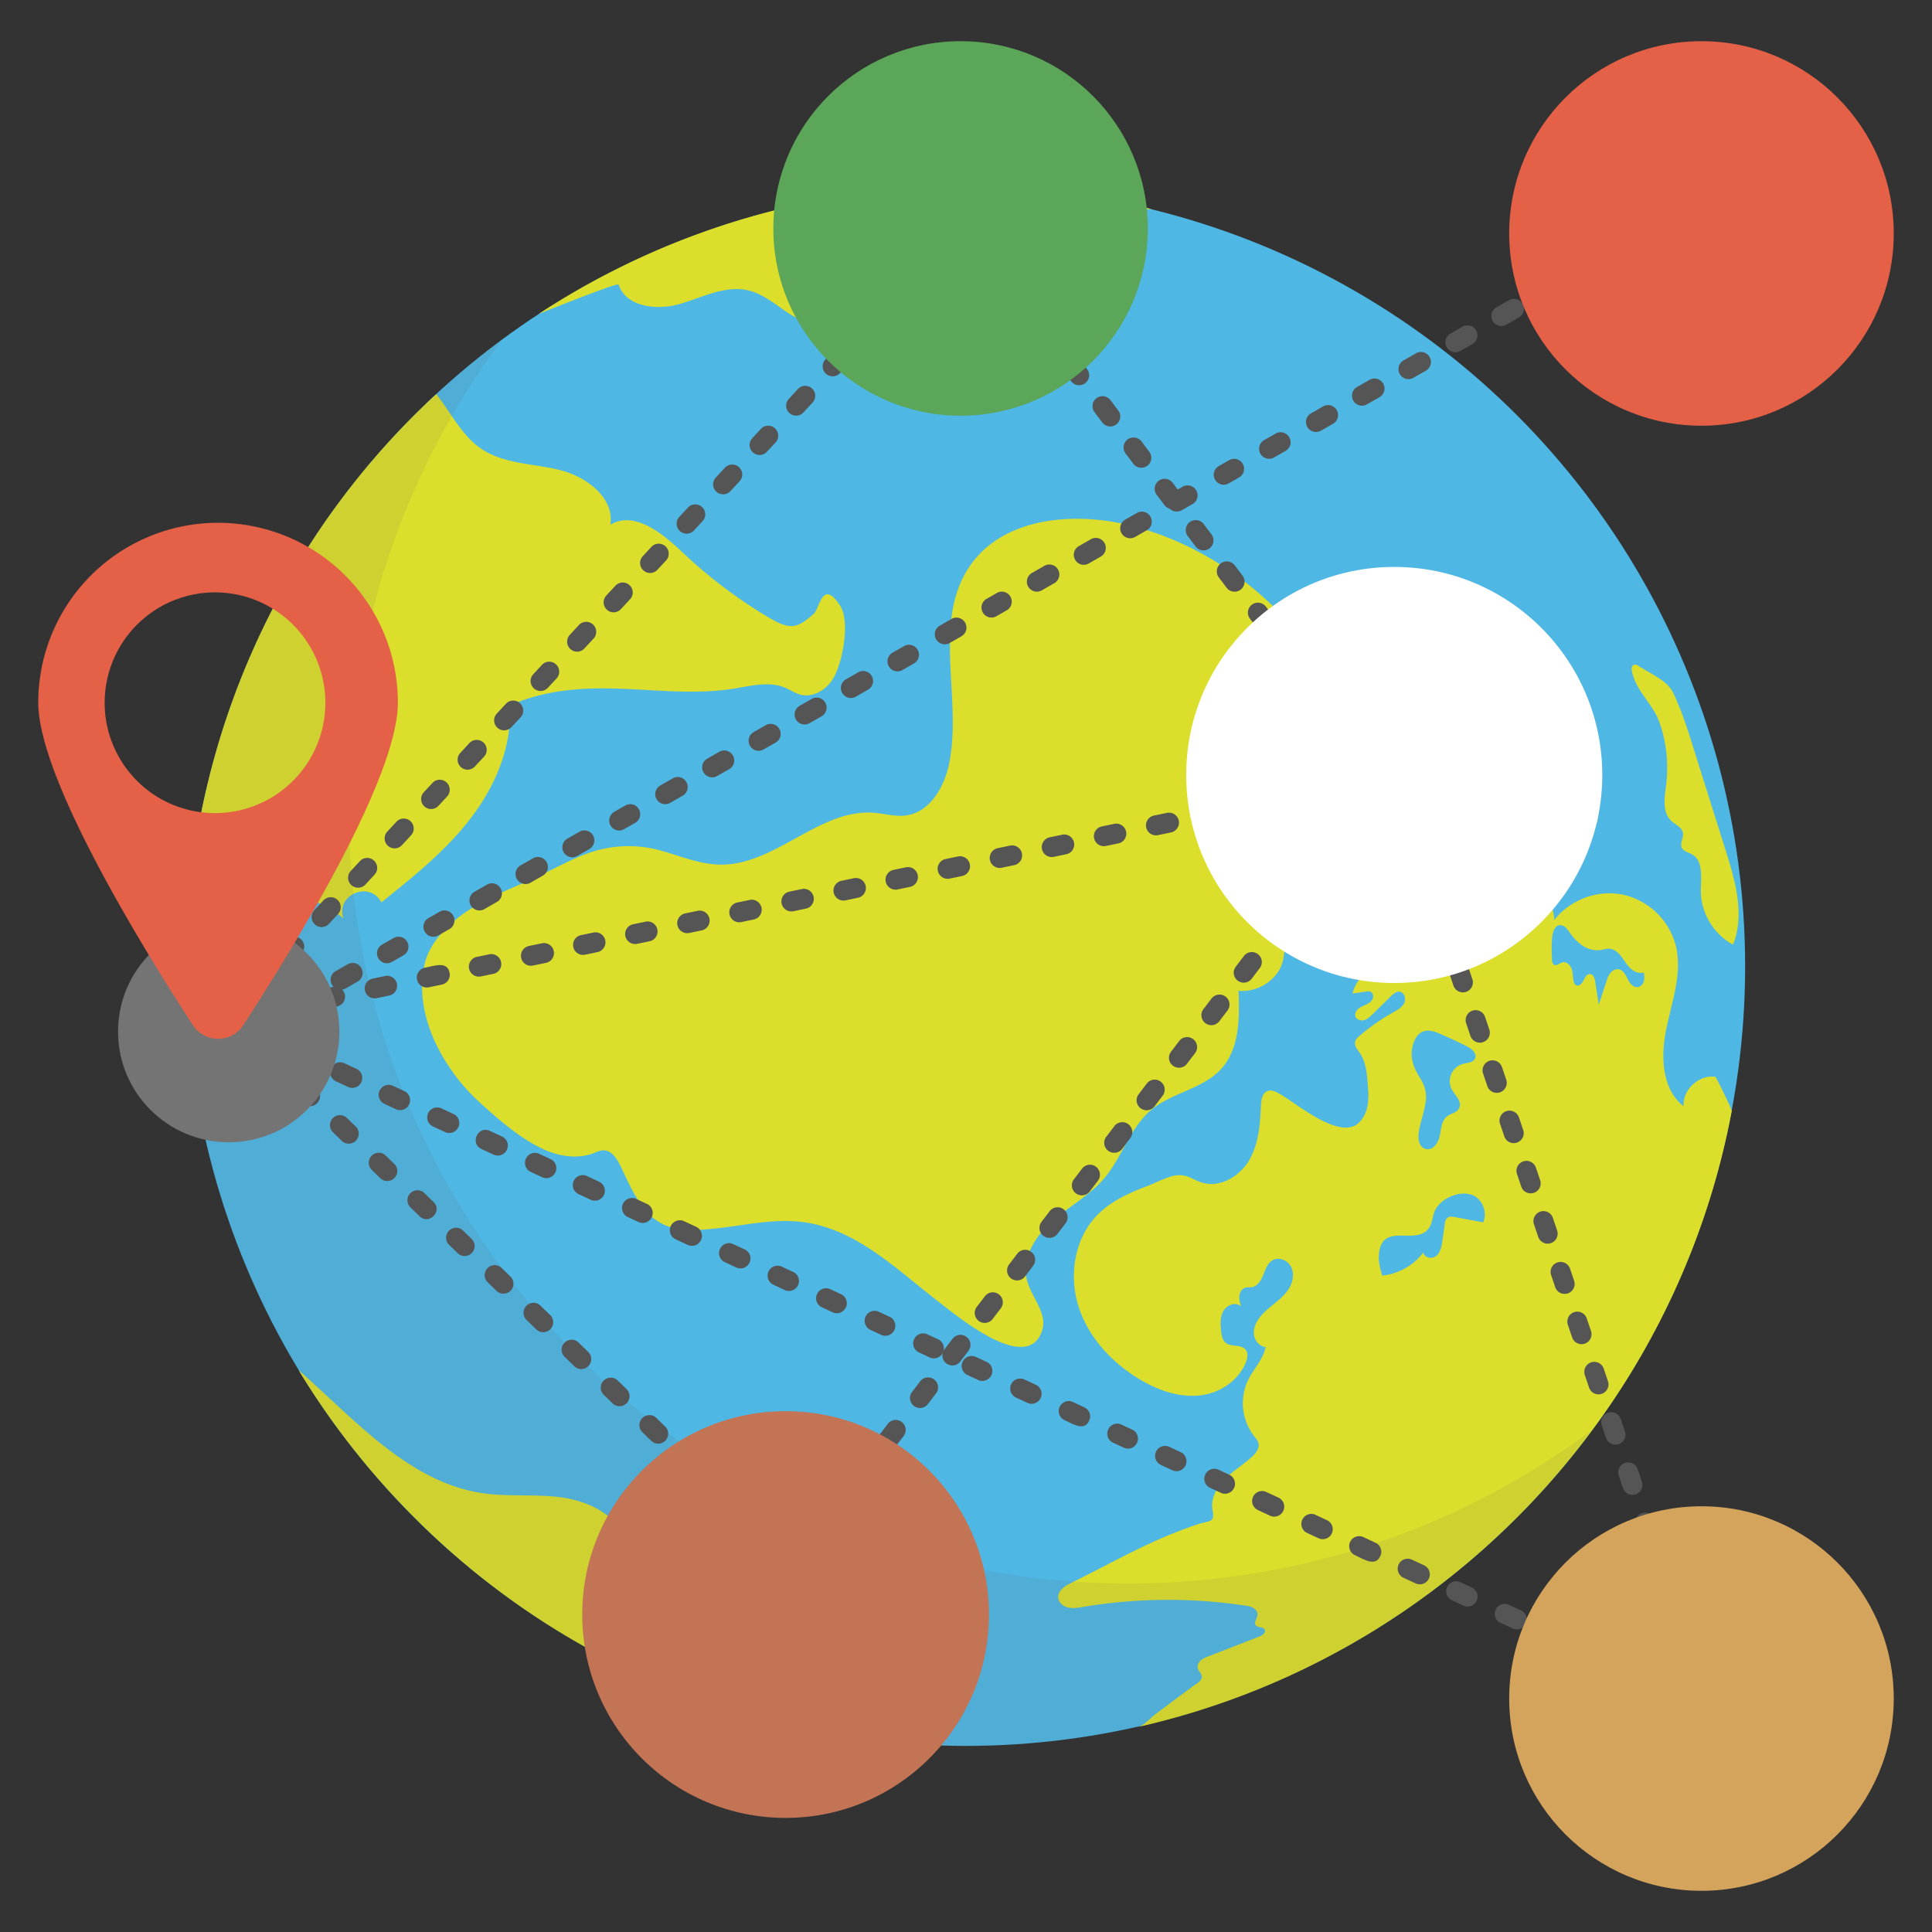
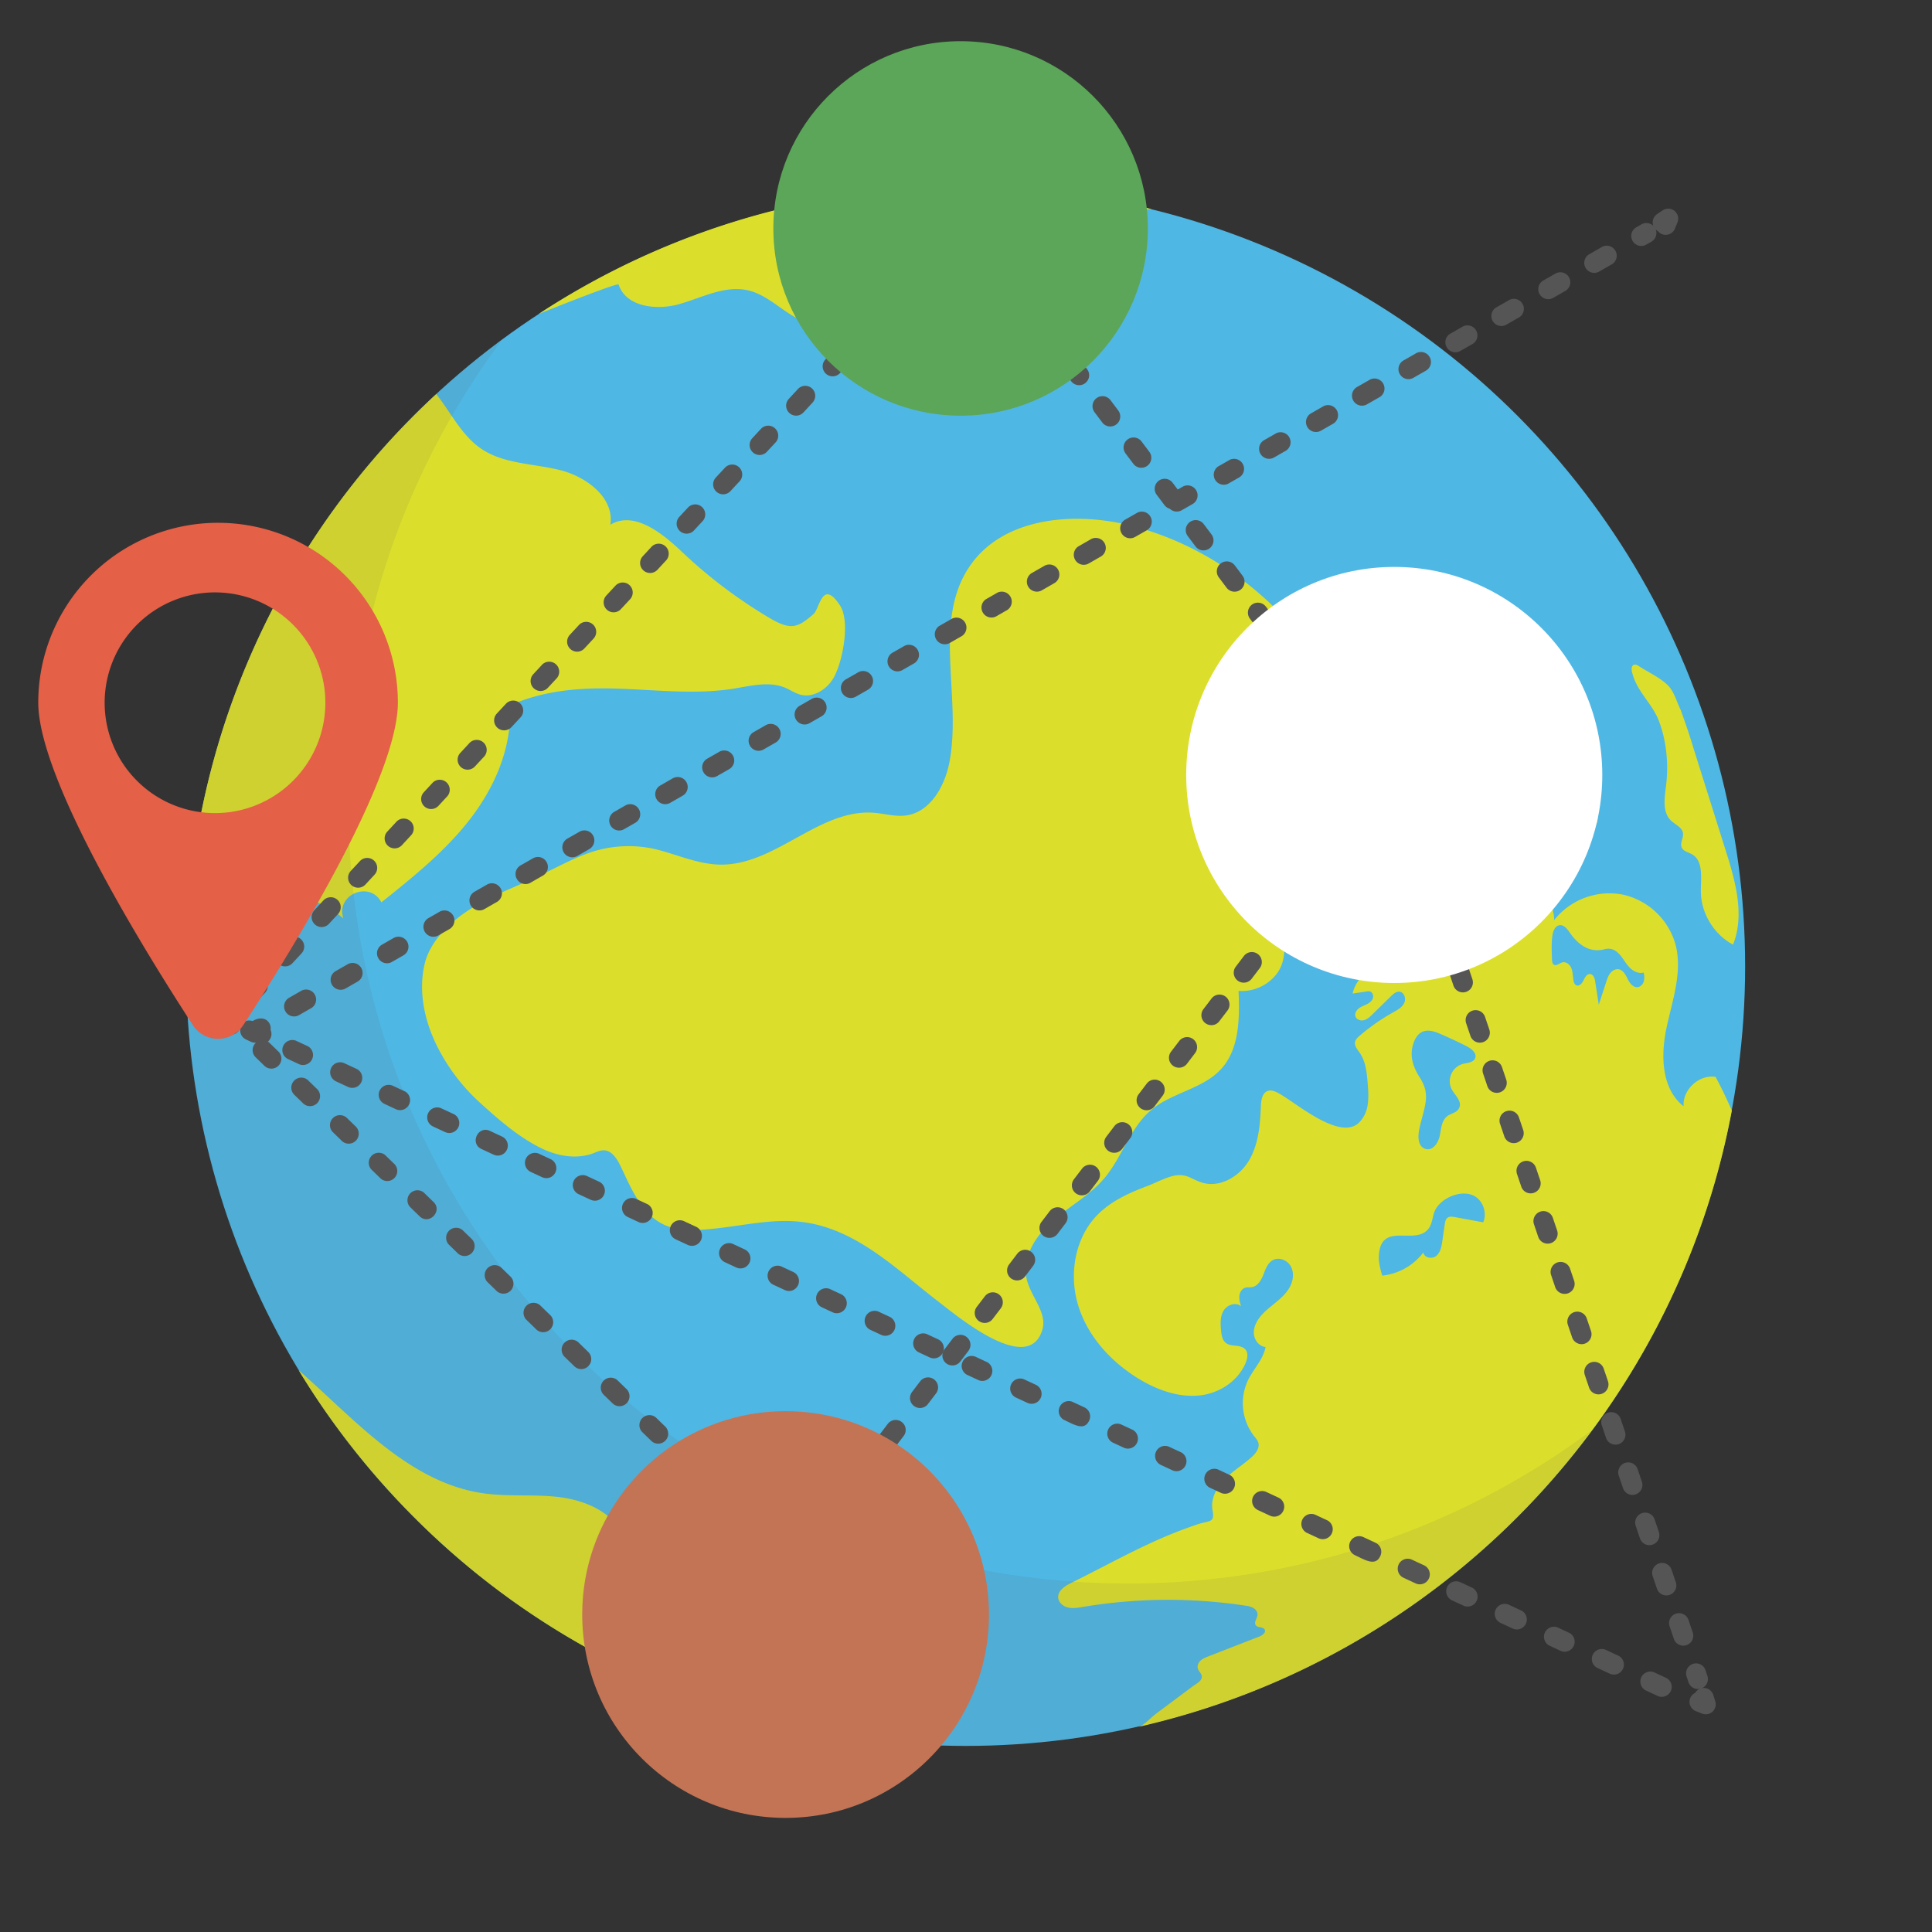
<svg xmlns="http://www.w3.org/2000/svg" version="1.1" width="512" height="512" x="0" y="0" viewBox="0 0 50 50" style="enable-background:new 0 0 512 512" xml:space="preserve">
  <rect x="0" y="0" width="50" height="50" fill="#333333" stroke="none" />
  <g>
    <circle cx="24.989" cy="25.009" r="20.175" fill="#4FB7E4" opacity="1" data-original="#4fb7e4" />
    <g fill="#DBDF2B">
      <path d="M19.364 7.515c-.596-.14-1.188.184-1.776.353-.589.17-1.388.079-1.578-.504-.016-.052-1.37.482-2.067.76a20.083 20.083 0 0 1 11.046-3.29c1.659 0 3.271.2 4.813.577-.085.006-.169.012-.254.016-1.86.1-3.893-.003-5.382 1.116-.524.394-.94.915-1.456 1.318-.517.402-1.201.684-1.825.484-.553-.176-.955-.697-1.521-.83zM16.597 41.356c.322.521.97.71 1.506 1.006.537.296 1.037.926.76 1.472-.025.048 1.309.627 1.999.924a20.08 20.08 0 0 1-10.137-5.484 20.249 20.249 0 0 1-2.995-3.811c.064.056.128.111.191.168 1.386 1.244 2.75 2.755 4.595 3.016.648.092 1.312.018 1.962.098.65.082 1.333.366 1.633.948.264.517.18 1.169.486 1.663zM44.819 28.744a10.618 10.618 0 0 0-.42-.874c-.425-.068-.859.33-.827.76-.571-.446-.595-1.3-.447-2.01.148-.708.415-1.432.247-2.137a1.824 1.824 0 0 0-1.373-1.33 1.824 1.824 0 0 0-1.788.673c.042-.056-.056-.381-.069-.453a7.883 7.883 0 0 0-.82-2.327c-.066-.122-.153-.238-.189-.373-.045-.168-.039-.344-.074-.514-.04-.193-.163-.396-.358-.424-.321-.046-.554.397-.876.361-.15-.017-.271-.142-.32-.285s-.035-.299-.003-.446c.05-.228.145-.445.175-.676.031-.231-.018-.493-.201-.637-.14-.11-.33-.131-.493-.205-.266-.121-.459-.386-.742-.457-.334-.084-.693.156-.815.479-.122.322-.043.694.13.992s.431.536.689.765.523.456.717.741c.364.535.439 1.209.503 1.853.019.194.031.412-.097.558-.16.182-.454.16-.655.294-.153.102-.233.281-.358.415-.125.135-.355.217-.485.088-.093-.093-.084-.243-.095-.374s-.083-.289-.215-.286c-.092.002-.16.084-.215.158-.106.145-.218.314-.181.49.034.159.179.267.315.356.211.139.426.271.645.397-.039.152.187.254.324.18.137-.075.199-.235.266-.376.116-.244.277-.464.437-.682.077-.105.157-.212.27-.276s.268-.071.363.018c.149.141.051.394-.085.548-.211.239-.486.404-.748.58-.245.164-.452.43-.728.538-.121.047-.253.059-.38.089-.392.091-.753.385-.837.778l.372-.055a.23.23 0 0 1 .064-.003c.077.013.114.112.086.186-.027.073-.097.121-.167.155s-.146.059-.206.109-.102.133-.074.206c.032.083.139.113.224.089s.152-.088.215-.15l.48-.47c.062-.06.136-.125.221-.115.124.014.174.186.118.297-.056.112-.174.176-.283.237-.309.173-.6.376-.869.606-.051.044-.105.094-.118.16-.021.104.062.197.122.284.155.224.182.511.204.783.014.181.029.364.002.544a.81.81 0 0 1-.23.482c-.497.463-1.599-.496-2.055-.753-.094-.053-.203-.107-.304-.071-.142.051-.17.237-.176.388-.019.484-.06.988-.305 1.406s-.754.721-1.217.578c-.266-.082-.358-.208-.63-.192-.234.014-.559.195-.781.278-.481.182-.962.396-1.322.775-.57.603-.716 1.536-.47 2.328.247.793.844 1.446 1.551 1.88.495.303 1.074.512 1.648.431.346-.049.68-.223.911-.485.19-.216.481-.724.012-.787-.107-.014-.225-.014-.309-.083-.087-.072-.107-.196-.118-.308-.018-.177-.028-.368.063-.521.09-.153.32-.235.452-.115-.026-.089-.052-.18-.042-.272s.066-.185.155-.21c.053-.015.111-.005.165-.013.153-.023.244-.18.301-.323.056-.144.112-.306.248-.379.159-.085.374.003.462.162.087.158.065.36-.018.521s-.218.288-.357.403-.286.225-.402.363c-.108.128-.189.288-.179.455.011.167.136.332.302.346-.056.317-.305.561-.449.849a1.393 1.393 0 0 0 .153 1.457c.043.054.091.107.11.173.038.14-.068.276-.175.372-.223.201-.485.357-.696.571s-.371.512-.314.806c.064.335-.081.257-.402.366-.194.066-.387.137-.577.212-.921.366-1.79.862-2.68 1.3-.162.08-.35.201-.336.381.01.128.128.226.253.255.125.03.255.007.382-.014a13.377 13.377 0 0 1 4.208-.034.574.574 0 0 1 .208.06c.062.037.112.104.107.176-.007.096-.103.198-.043.274.054.068.186.032.228.108s-.057.15-.137.181l-1.321.514c-.071.028-.143.056-.199.107s-.093.13-.073.204c.014.052.055.093.082.141.088.159-.114.249-.216.325l-.476.355-.476.355c-.116.086-.315.306-.453.338 7.793-1.766 13.88-8.045 15.359-15.948zm-3.838-3.372c-.035.076-.113.163-.189.126-.04-.02-.059-.067-.068-.111-.022-.104-.015-.215-.052-.316-.035-.1-.136-.192-.24-.164-.075.021-.151.1-.217.059-.04-.025-.047-.08-.049-.126-.008-.205-.017-.409.007-.612.016-.123.069-.272.193-.284.114-.012.195.1.261.194.105.152.236.291.401.377a.676.676 0 0 0 .497.051c.166-.042.289.017.404.151.087.103.151.225.245.322s.233.168.364.129a.476.476 0 0 1 .004.228c-.022.074-.082.142-.157.151-.119.016-.209-.103-.261-.211-.053-.107-.117-.232-.234-.252-.082-.012-.163.034-.215.099s-.079.145-.104.223l-.195.595-.093-.598c-.012-.083-.045-.186-.129-.194-.084-.009-.137.086-.173.163zm-4.06 4.368c-.145-.021-.273-.17-.179-.572.14-.589.285-.839-.005-1.293-.166-.26-.26-.541-.165-.85.112-.36.343-.42.659-.286.247.105.49.218.729.339.124.063.268.18.216.309-.048.118-.209.117-.332.151a.468.468 0 0 0-.287.627c.09.188.312.342.191.536-.062.099-.197.115-.291.184-.147.11-.159.319-.194.499-.035.177-.161.385-.342.356zm-1.236 2.742c.063-.892.958-.221 1.295-.698.089-.126.09-.292.148-.435.149-.363.767-.612 1.093-.353.185.147.256.42.166.638l-.74-.136c-.062-.011-.133-.021-.185.017-.05.037-.062.105-.071.166l-.063.435c-.02.14-.048.294-.156.386-.109.091-.323.051-.334-.091a1.54 1.54 0 0 1-1.066.602c-.05-.174-.101-.351-.087-.531z" fill="#DBDF2B" opacity="1" data-original="#dbdf2b" />
    </g>
    <path fill="#DBDF2B" d="M34.348 22.499c.881-.428 1.327-1.427 1.113-2.383-.685-3.064-3.132-5.742-6.198-6.514-1.481-.373-3.308-.21-4.167 1.052-.971 1.425-.202 3.373-.524 5.067-.119.625-.495 1.299-1.125 1.383-.274.037-.548-.046-.824-.069-1.391-.113-2.513 1.311-3.908 1.341-.624.013-1.18-.264-1.773-.404a3.112 3.112 0 0 0-1.668.09c-.459.157-.883.397-1.321.604-.594.281-1.219.505-1.774.856-.505.32-1.045.817-1.189 1.423-.164.698-.012 1.432.293 2.071a4.993 4.993 0 0 0 1.146 1.528c.485.44 1.047.931 1.646 1.203.402.183.874.254 1.286.097.086-.033.17-.075.262-.074.204.001.339.209.429.392.2.414.378.851.685 1.195.489.547 1.102.506 1.771.437.763-.08 1.528-.27 2.298-.163 1.388.191 2.423 1.244 3.484 2.058.493.378 2.321 1.911 2.684.731.135-.44-.282-.845-.397-1.291-.146-.564.216-1.139.653-1.523s.968-.664 1.345-1.108c.469-.551.67-1.317 1.226-1.779.539-.447 1.33-.537 1.802-1.054.478-.524.478-1.313.451-2.022.382.033.775-.147.999-.458.307-.427.122-.889.21-1.362.089-.473.363-.868.762-1.138.105-.072.212-.132.323-.186z" opacity="1" data-original="#dbdf2b" />
    <path fill="#DBDF2B" d="M4.953 24.067a.687.687 0 0 0-.091-.439 20.107 20.107 0 0 1 6.429-13.429c.378.479.655 1.068 1.159 1.412.586.399 1.347.383 2.035.553.688.168 1.42.717 1.311 1.416.61-.367 1.333.209 1.85.699.688.653 1.45 1.229 2.266 1.712.559.331.735.257 1.145-.103.157-.137.222-.922.684-.216.274.42.058 1.521-.192 1.91-.177.276-.511.478-.829.397-.14-.036-.263-.123-.398-.18-.414-.175-.885-.05-1.328.022-1.189.191-2.403-.029-3.607-.004-.752.016-1.511.132-2.196.443.071 1.054-.374 2.09-1.018 2.928-.644.837-1.478 1.505-2.303 2.165-.298-.574-1.191-.201-.983.417-1.105-.96-2.987-.818-3.934.297zM43.492 18.365c-.098-.196-.159-.449-.313-.613-.195-.207-.523-.354-.761-.51-.04-.027-.089-.054-.134-.036-.065.025-.064.117-.048.184.12.508.518.806.693 1.26.202.525.257 1.129.188 1.685-.039.314-.1.684.129.902.111.106.286.172.309.323.019.126-.083.258-.032.374.045.1.172.122.267.176.298.171.228.607.228.95 0 .566.333 1.121.833 1.387.308-.772.06-1.642-.19-2.436l-.535-1.699-.287-.911a18.788 18.788 0 0 0-.347-1.036zM39.675 19.176c.139-.067.347-.044.574.226.177.21.305.461.371.728.048.194.075.416.232.54.099.078.232.101.335.174.161.114.215.362.1.522-.114.161-.385.183-.511.032-.1-.119-.116-.317-.261-.372-.096-.036-.206.016-.275.091-.143.153-.189.408-.412.431-.126.013-.241-.087-.288-.204s-.041-.248-.031-.374c.009-.126.021-.256-.018-.376-.075-.236-.328-.396-.358-.642-.008-.067.007-.145.063-.182.075-.049.174-.004.247.047.211.149.38.355.486.591.053.118.123.267.253.264.1-.002.173-.11.166-.209s-.075-.185-.153-.246c-.079-.061-.17-.103-.253-.159a.937.937 0 0 1-.353-.449c-.128-.346.085-.542.261-.482" opacity="1" data-original="#dbdf2b" />
    <path fill="#555555" d="M41.197 37.013a20.112 20.112 0 0 1-16.207 8.171c-11.138 0-20.175-9.037-20.175-20.175a20.1 20.1 0 0 1 8.171-16.207 20.026 20.026 0 0 0-3.968 12.004c0 11.138 9.037 20.175 20.175 20.175 4.497 0 8.649-1.471 12.004-3.968z" opacity=".1" />
    <path fill="#555555" d="M20.558 40.718a.259.259 0 0 1-.121-.053l-.134-.106a.258.258 0 0 1 .245-.447.258.258 0 0 1 .36.36l-.099.139a.257.257 0 0 1-.174.106.222.222 0 0 1-.077.001zM21.139 39.689a.257.257 0 0 1-.049-.362l.21-.275a.257.257 0 0 1 .362-.049.257.257 0 0 1 .049.362l-.209.275a.26.26 0 0 1-.363.049zm.838-1.101a.258.258 0 0 1-.049-.362l.21-.275a.258.258 0 0 1 .411.313l-.21.275a.258.258 0 0 1-.362.049zm.838-1.101a.257.257 0 0 1-.049-.362l.209-.275a.257.257 0 0 1 .362-.049.257.257 0 0 1 .049.362l-.209.275a.258.258 0 0 1-.362.049zm.838-1.101a.257.257 0 0 1-.049-.362l.209-.275a.257.257 0 0 1 .362-.049.257.257 0 0 1 .049.362l-.209.275a.258.258 0 0 1-.362.049zm.838-1.101a.257.257 0 0 1-.049-.362l.209-.275a.257.257 0 0 1 .362-.049.257.257 0 0 1 .049.362l-.209.275a.258.258 0 0 1-.362.049zm.954-1.051a.258.258 0 0 1-.166-.412l.21-.275a.258.258 0 0 1 .411.313l-.21.275a.255.255 0 0 1-.245.099zm.838-1.1a.257.257 0 0 1-.166-.412l.209-.275a.257.257 0 0 1 .362-.049.257.257 0 0 1 .049.362l-.209.275a.257.257 0 0 1-.245.099zm.838-1.101a.257.257 0 0 1-.166-.412l.21-.275a.258.258 0 1 1 .411.313l-.209.275a.26.26 0 0 1-.246.099zm.838-1.101a.258.258 0 0 1-.166-.412l.21-.275a.258.258 0 0 1 .411.313l-.21.275a.257.257 0 0 1-.245.099zm.838-1.101a.257.257 0 0 1-.166-.412l.209-.275a.258.258 0 0 1 .411.313l-.209.275a.257.257 0 0 1-.245.099zm.838-1.101a.257.257 0 0 1-.166-.412l.209-.275a.257.257 0 0 1 .362-.049.257.257 0 0 1 .049.362l-.209.275a.257.257 0 0 1-.245.099zm.838-1.101a.257.257 0 0 1-.166-.412l.21-.275a.258.258 0 1 1 .411.313l-.209.275a.258.258 0 0 1-.246.099zm.838-1.101a.258.258 0 0 1-.166-.412l.21-.275a.26.26 0 0 1 .362-.049.257.257 0 0 1 .049.362l-.21.275a.255.255 0 0 1-.245.099zm.838-1.1a.257.257 0 0 1-.166-.412l.209-.275a.258.258 0 1 1 .411.313l-.209.275a.257.257 0 0 1-.245.099zm.838-1.101a.257.257 0 0 1-.166-.412l.209-.275a.258.258 0 0 1 .411.313l-.209.275a.257.257 0 0 1-.245.099zm.838-1.101a.257.257 0 0 1-.166-.412l.21-.275a.258.258 0 1 1 .411.313l-.21.275a.257.257 0 0 1-.245.099zm.838-1.101a.257.257 0 0 1-.166-.412l.209-.275a.258.258 0 1 1 .411.313l-.209.275a.257.257 0 0 1-.245.099zm.722-1.151a.257.257 0 0 1-.049-.362l.209-.275a.258.258 0 0 1 .411.313l-.209.275a.258.258 0 0 1-.362.049zm.989-1.022a.259.259 0 0 1-.15-.43l.234-.254a.258.258 0 1 1 .38.35l-.234.255a.26.26 0 0 1-.23.079zM6.259 25.959a.258.258 0 0 1-.014-.365l.236-.254a.258.258 0 1 1 .379.351l-.236.254a.257.257 0 0 1-.365.014zm.944-1.018a.258.258 0 0 1-.014-.365l.236-.254a.258.258 0 1 1 .379.351l-.236.254a.258.258 0 0 1-.365.014zm.945-1.018a.258.258 0 0 1-.014-.365l.236-.255a.258.258 0 1 1 .379.351l-.236.255a.258.258 0 0 1-.365.014zm.944-1.018a.258.258 0 0 1-.014-.365l.236-.254a.258.258 0 1 1 .379.351l-.236.255a.259.259 0 0 1-.365.013zm.945-1.018a.258.258 0 0 1-.014-.365l.236-.255a.258.258 0 1 1 .379.351l-.236.255a.258.258 0 0 1-.365.014zm.945-1.018a.258.258 0 0 1-.014-.365l.236-.255a.259.259 0 0 1 .379.351l-.236.255a.258.258 0 0 1-.365.014zm.944-1.018a.258.258 0 0 1-.014-.365l.236-.255a.258.258 0 1 1 .379.351l-.236.254a.259.259 0 0 1-.365.015zm.945-1.018a.258.258 0 0 1-.014-.365l.236-.254a.258.258 0 1 1 .379.351l-.236.254a.26.26 0 0 1-.365.014zm.944-1.019a.258.258 0 0 1-.014-.365l.236-.255a.259.259 0 0 1 .379.351l-.236.254a.257.257 0 0 1-.365.015zm.945-1.018a.258.258 0 0 1-.014-.365l.236-.255a.258.258 0 1 1 .379.351l-.236.254a.256.256 0 0 1-.365.015zm.945-1.018a.258.258 0 0 1-.014-.365l.236-.255a.258.258 0 1 1 .379.351l-.236.254a.257.257 0 0 1-.365.015zm.944-1.018a.258.258 0 0 1-.014-.365l.236-.255a.259.259 0 0 1 .379.351l-.236.255a.258.258 0 0 1-.365.014zm.945-1.018a.258.258 0 0 1-.014-.365l.236-.254a.259.259 0 0 1 .379.351l-.236.255a.259.259 0 0 1-.365.013zm.945-1.018a.258.258 0 0 1-.014-.365l.236-.254a.258.258 0 1 1 .379.351l-.236.254a.258.258 0 0 1-.365.014zm.944-1.018a.258.258 0 0 1-.014-.365l.236-.255a.259.259 0 0 1 .379.351l-.236.254a.257.257 0 0 1-.365.015zm.945-1.018a.258.258 0 0 1-.014-.365l.236-.255a.258.258 0 1 1 .379.351l-.236.255a.258.258 0 0 1-.365.014zm.945-1.018a.258.258 0 0 1-.014-.365l.236-.254a.258.258 0 1 1 .379.351l-.236.255a.259.259 0 0 1-.365.013zm.944-1.018a.258.258 0 0 1-.014-.365l.236-.255a.258.258 0 1 1 .379.351l-.236.255a.258.258 0 0 1-.365.014zm.945-1.018a.258.258 0 0 1-.014-.365l.236-.254a.258.258 0 1 1 .38.35l-.237.255a.258.258 0 0 1-.365.014zm.945-1.018a.258.258 0 0 1-.014-.365l.236-.254a.258.258 0 1 1 .379.351l-.236.255a.259.259 0 0 1-.365.013zm1.298-.497a.259.259 0 0 1 .022-.513l.346-.024a.258.258 0 1 1 .036.516l-.346.024a.279.279 0 0 1-.058-.003zM5.93 26.776a.262.262 0 0 1-.121-.053l-.134-.106a.259.259 0 0 1-.028-.379l.116-.125a.258.258 0 0 1 .428.274.258.258 0 0 1-.261.389z" />
-     <path fill="#555555" d="m19.869 40.212-.25-.243a.259.259 0 0 1 .359-.372l.25.243a.259.259 0 0 1-.359.372zm-1.001-.97-.25-.243a.258.258 0 1 1 .359-.371l.25.243a.259.259 0 0 1-.359.371zm-1.001-.971-.25-.243a.259.259 0 0 1 .359-.371l.25.243a.258.258 0 0 1-.359.371zm-1.001-.971-.25-.243a.259.259 0 0 1 .359-.372l.25.243a.259.259 0 0 1-.359.372zm-1.001-.97-.25-.243a.259.259 0 0 1 .36-.371l.25.243a.259.259 0 0 1-.36.371zm-1.001-.971-.25-.243c-.102-.099-.105-.263-.006-.366s.263-.105.365-.006l.25.243a.26.26 0 0 1 .006.366.258.258 0 0 1-.365.006zm-1.001-.97-.25-.243a.259.259 0 0 1 .359-.371l.25.243a.259.259 0 1 1-.359.371zm-1.002-.971-.25-.243a.259.259 0 0 1 .36-.371l.25.243a.259.259 0 0 1-.36.371zm-1.001-.971-.25-.243a.259.259 0 0 1 .359-.371l.25.243a.259.259 0 0 1-.359.371zm-1.001-.97-.25-.243a.259.259 0 0 1 .359-.371l.25.243c.245.236-.113.609-.359.371zm-1.001-.971-.25-.243a.259.259 0 0 1 .359-.371l.25.243a.259.259 0 0 1-.359.371zm-1.001-.97-.25-.243a.259.259 0 0 1 .36-.371l.25.243a.259.259 0 0 1-.36.371zm-1.001-.971-.25-.243a.259.259 0 0 1 .36-.371l.25.243a.259.259 0 0 1-.36.371zm-1.001-.971-.25-.243a.259.259 0 0 1 .36-.371l.25.243a.259.259 0 0 1-.36.371zM36.094 20.475a.26.26 0 0 1-.208-.18l-.05-.164a.258.258 0 1 1 .495-.152l.05.164a.258.258 0 0 1-.287.332zM43.903 43.709a.256.256 0 0 1-.205-.173l-.049-.147a.258.258 0 1 1 .489-.165l.049.147a.258.258 0 0 1-.284.338zm-.584-1.295-.11-.325a.258.258 0 1 1 .489-.165l.11.325a.258.258 0 1 1-.489.165zm-.438-1.3-.11-.325a.258.258 0 1 1 .489-.165l.11.325a.258.258 0 1 1-.489.165zm-.439-1.301-.11-.325c-.046-.135.027-.282.162-.328s.282.027.327.162l.11.325c.046.135-.027.282-.162.328s-.282-.027-.327-.162zm-.439-1.3-.11-.325c-.046-.135.027-.282.162-.328s.282.027.327.162l.11.325a.258.258 0 0 1-.162.327.256.256 0 0 1-.327-.161zm-.439-1.301-.11-.325a.258.258 0 1 1 .489-.165l.11.325a.258.258 0 1 1-.489.165zm-.439-1.301-.11-.325a.258.258 0 1 1 .489-.166l.11.325a.258.258 0 1 1-.489.166zm-.439-1.3-.11-.325a.258.258 0 1 1 .489-.165l.11.325a.259.259 0 0 1-.162.328.26.26 0 0 1-.327-.163zm-.438-1.301-.11-.325a.259.259 0 0 1 .49-.165l.11.325a.258.258 0 1 1-.49.165zm-.439-1.3-.11-.325c-.046-.135.027-.282.162-.328s.282.027.327.162l.11.325c.046.135-.027.282-.162.328s-.282-.027-.327-.162zm-.439-1.301-.11-.325a.258.258 0 1 1 .489-.166l.11.325a.258.258 0 0 1-.162.327.256.256 0 0 1-.327-.161zm-.439-1.3-.11-.325a.258.258 0 1 1 .489-.165l.11.325a.258.258 0 1 1-.489.165zm-.439-1.301-.11-.325c-.046-.135.027-.282.162-.328s.282.027.327.162l.11.325a.258.258 0 0 1-.162.327.257.257 0 0 1-.327-.161zm-.438-1.3-.11-.325a.258.258 0 1 1 .489-.165l.11.325a.259.259 0 0 1-.162.328.259.259 0 0 1-.327-.163zm-.439-1.301-.11-.325c-.046-.135.027-.282.162-.327s.282.027.328.162l.11.325a.258.258 0 1 1-.49.165zm-.439-1.3-.11-.325a.259.259 0 0 1 .49-.165l.11.325a.258.258 0 1 1-.49.165zm-.439-1.301-.11-.325a.258.258 0 1 1 .489-.165l.11.325a.258.258 0 1 1-.489.165zm-.439-1.3-.11-.325a.258.258 0 1 1 .489-.165l.11.325a.258.258 0 1 1-.489.165z" />
+     <path fill="#555555" d="m19.869 40.212-.25-.243a.259.259 0 0 1 .359-.372l.25.243a.259.259 0 0 1-.359.372zm-1.001-.97-.25-.243a.258.258 0 1 1 .359-.371l.25.243a.259.259 0 0 1-.359.371zm-1.001-.971-.25-.243a.259.259 0 0 1 .359-.371l.25.243a.258.258 0 0 1-.359.371zm-1.001-.971-.25-.243a.259.259 0 0 1 .359-.372l.25.243a.259.259 0 0 1-.359.372zm-1.001-.97-.25-.243a.259.259 0 0 1 .36-.371l.25.243a.259.259 0 0 1-.36.371zm-1.001-.971-.25-.243c-.102-.099-.105-.263-.006-.366s.263-.105.365-.006l.25.243a.26.26 0 0 1 .006.366.258.258 0 0 1-.365.006zm-1.001-.97-.25-.243a.259.259 0 0 1 .359-.371l.25.243a.259.259 0 1 1-.359.371zm-1.002-.971-.25-.243a.259.259 0 0 1 .36-.371l.25.243a.259.259 0 0 1-.36.371zm-1.001-.971-.25-.243a.259.259 0 0 1 .359-.371l.25.243a.259.259 0 0 1-.359.371zm-1.001-.97-.25-.243a.259.259 0 0 1 .359-.371l.25.243c.245.236-.113.609-.359.371zm-1.001-.971-.25-.243a.259.259 0 0 1 .359-.371l.25.243a.259.259 0 0 1-.359.371zm-1.001-.97-.25-.243a.259.259 0 0 1 .36-.371l.25.243a.259.259 0 0 1-.36.371zm-1.001-.971-.25-.243a.259.259 0 0 1 .36-.371l.25.243a.259.259 0 0 1-.36.371zm-1.001-.971-.25-.243a.259.259 0 0 1 .36-.371l.25.243a.259.259 0 0 1-.36.371zM36.094 20.475a.26.26 0 0 1-.208-.18l-.05-.164a.258.258 0 1 1 .495-.152l.05.164a.258.258 0 0 1-.287.332zM43.903 43.709a.256.256 0 0 1-.205-.173l-.049-.147a.258.258 0 1 1 .489-.165l.049.147a.258.258 0 0 1-.284.338zm-.584-1.295-.11-.325a.258.258 0 1 1 .489-.165l.11.325a.258.258 0 1 1-.489.165zm-.438-1.3-.11-.325a.258.258 0 1 1 .489-.165l.11.325a.258.258 0 1 1-.489.165zm-.439-1.301-.11-.325c-.046-.135.027-.282.162-.328s.282.027.327.162l.11.325c.046.135-.027.282-.162.328s-.282-.027-.327-.162zm-.439-1.3-.11-.325c-.046-.135.027-.282.162-.328s.282.027.327.162l.11.325a.258.258 0 0 1-.162.327.256.256 0 0 1-.327-.161zm-.439-1.301-.11-.325a.258.258 0 1 1 .489-.165l.11.325a.258.258 0 1 1-.489.165zm-.439-1.301-.11-.325a.258.258 0 1 1 .489-.166l.11.325a.258.258 0 1 1-.489.166zm-.439-1.3-.11-.325a.258.258 0 1 1 .489-.165l.11.325a.259.259 0 0 1-.162.328.26.26 0 0 1-.327-.163zm-.438-1.301-.11-.325a.259.259 0 0 1 .49-.165l.11.325a.258.258 0 1 1-.49.165zm-.439-1.3-.11-.325c-.046-.135.027-.282.162-.328s.282.027.327.162l.11.325c.046.135-.027.282-.162.328s-.282-.027-.327-.162zm-.439-1.301-.11-.325a.258.258 0 1 1 .489-.166l.11.325a.258.258 0 0 1-.162.327.256.256 0 0 1-.327-.161zm-.439-1.3-.11-.325a.258.258 0 1 1 .489-.165l.11.325a.258.258 0 1 1-.489.165zm-.439-1.301-.11-.325c-.046-.135.027-.282.162-.328s.282.027.327.162l.11.325a.258.258 0 0 1-.162.327.257.257 0 0 1-.327-.161zm-.438-1.3-.11-.325a.258.258 0 1 1 .489-.165l.11.325a.259.259 0 0 1-.162.328.259.259 0 0 1-.327-.163zm-.439-1.301-.11-.325c-.046-.135.027-.282.162-.327s.282.027.328.162l.11.325a.258.258 0 1 1-.49.165zm-.439-1.3-.11-.325a.259.259 0 0 1 .49-.165l.11.325a.258.258 0 1 1-.49.165zm-.439-1.301-.11-.325a.258.258 0 1 1 .489-.165l.11.325zm-.439-1.3-.11-.325a.258.258 0 1 1 .489-.165l.11.325a.258.258 0 1 1-.489.165z" />
    <path fill="#555555" d="M44.103 44.362a.264.264 0 0 1-.055-.015l-.159-.063a.257.257 0 0 1-.018-.472.258.258 0 0 1 .47.056l.05.164a.257.257 0 0 1-.288.33zM42.915 43.898l-.314-.146a.258.258 0 1 1 .218-.468l.314.146a.259.259 0 0 1-.218.468zm-1.256-.584-.314-.146a.258.258 0 1 1 .218-.468l.314.146c.13.06.186.214.125.343a.257.257 0 0 1-.343.125zm-1.256-.584-.314-.146a.259.259 0 0 1 .218-.468l.314.146a.259.259 0 0 1-.218.468zm-1.256-.584L38.833 42a.258.258 0 1 1 .218-.468l.314.146a.258.258 0 1 1-.218.468zm-1.256-.584-.314-.146a.258.258 0 1 1 .218-.468l.314.146a.259.259 0 0 1-.218.468zm-1.255-.584-.314-.146a.258.258 0 1 1 .218-.468l.314.146a.258.258 0 1 1-.218.468zm-1.57-.73a.258.258 0 1 1 .218-.468l.314.146c.129.06.186.214.125.343-.128.276-.39.104-.657-.021zm-.942-.438-.314-.146a.259.259 0 0 1 .218-.468l.314.146a.258.258 0 1 1-.218.468zm-1.256-.584-.314-.146a.258.258 0 1 1 .218-.468l.314.146c.13.06.186.214.125.343a.257.257 0 0 1-.343.125zm-1.255-.584-.314-.146a.259.259 0 0 1 .218-.468l.314.146a.259.259 0 0 1-.218.468zm-1.256-.584-.314-.146a.258.258 0 1 1 .218-.468l.314.146a.259.259 0 0 1-.218.468zm-1.256-.584-.314-.146a.259.259 0 0 1 .218-.468l.314.146a.259.259 0 0 1-.218.468zm-1.57-.73a.259.259 0 0 1 .218-.468l.314.146c.13.06.186.214.125.343-.128.276-.388.104-.657-.021zm-.942-.438-.314-.146a.259.259 0 0 1 .218-.468l.314.146a.258.258 0 1 1-.218.468zm-1.256-.584-.314-.146a.259.259 0 0 1 .218-.468l.314.146a.259.259 0 0 1-.218.468zm-1.255-.584-.314-.146a.259.259 0 0 1 .218-.468l.314.146a.259.259 0 0 1-.218.468zm-1.256-.584-.314-.146a.259.259 0 0 1 .218-.468l.314.146a.259.259 0 0 1-.218.468zm-1.256-.584-.314-.146a.259.259 0 0 1 .218-.468l.314.146a.259.259 0 0 1-.218.468zm-1.256-.584-.314-.146a.259.259 0 0 1 .218-.468l.314.146c.13.06.186.214.125.343a.257.257 0 0 1-.343.125zm-1.256-.584-.314-.146a.259.259 0 0 1 .218-.468l.314.146c.13.06.186.214.125.343a.257.257 0 0 1-.343.125zm-1.255-.584-.314-.146a.257.257 0 0 1-.125-.343.259.259 0 0 1 .343-.125l.314.146a.258.258 0 1 1-.218.468zm-1.256-.584-.314-.146a.259.259 0 0 1 .218-.468l.314.146a.259.259 0 0 1-.218.468zm-1.256-.584-.314-.146a.258.258 0 1 1 .218-.468l.314.146a.258.258 0 1 1-.218.468zm-1.256-.584-.314-.146a.259.259 0 0 1 .218-.468l.314.146a.258.258 0 1 1-.218.468zm-1.256-.584-.314-.146c-.308-.143-.093-.613.218-.469l.314.146c.129.06.186.214.125.343a.257.257 0 0 1-.343.126zm-1.256-.584-.314-.146a.258.258 0 1 1 .218-.468l.314.146a.258.258 0 1 1-.218.468zm-1.255-.584-.314-.146a.258.258 0 1 1 .218-.468l.314.146a.259.259 0 0 1-.218.468zm-1.256-.584-.314-.146a.258.258 0 1 1 .218-.468l.314.146a.258.258 0 1 1-.218.468zm-1.256-.584-.314-.146a.259.259 0 0 1 .218-.468l.314.146a.259.259 0 0 1-.218.468zm-1.186-.563a.296.296 0 0 1-.07-.021l-.13-.061a.258.258 0 0 1-.125-.343c.102-.218.282-.154.474-.065.129.06.186.214.125.343a.258.258 0 0 1-.274.147z" />
-     <path fill="#555555" d="M5.956 26.733a.273.273 0 0 1-.056-.015l-.159-.063a.258.258 0 0 1 .036-.492l.167-.039a.259.259 0 0 1 .308.321.26.26 0 0 1-.296.288zM6.962 26.398a.259.259 0 0 1-.014-.509l.337-.07a.259.259 0 0 1 .106.506l-.337.07a.26.26 0 0 1-.092.003zm1.134-.484a.259.259 0 0 1 .2-.306l.337-.07a.259.259 0 0 1 .106.506l-.337.07a.26.26 0 0 1-.306-.2zm1.348-.282a.259.259 0 0 1 .2-.306l.337-.07a.259.259 0 0 1 .106.506l-.337.07a.258.258 0 0 1-.306-.2zm1.348-.281a.259.259 0 0 1 .2-.306c.288-.06.581-.167.643.13a.259.259 0 0 1-.2.306l-.337.07a.258.258 0 0 1-.306-.2zm1.348-.281a.259.259 0 0 1 .2-.306l.337-.07a.259.259 0 0 1 .106.506l-.337.07a.26.26 0 0 1-.306-.2zm1.348-.282a.258.258 0 0 1 .2-.306l.337-.07a.258.258 0 1 1 .106.506l-.337.07a.257.257 0 0 1-.306-.2zm1.348-.281a.259.259 0 0 1 .2-.306l.337-.07a.259.259 0 0 1 .106.506l-.337.07a.258.258 0 0 1-.306-.2zm1.348-.281a.259.259 0 0 1 .2-.306l.337-.07a.259.259 0 0 1 .106.506l-.337.07a.26.26 0 0 1-.306-.2zm1.348-.281a.258.258 0 0 1 .2-.306l.337-.07a.259.259 0 0 1 .106.506l-.337.07a.259.259 0 0 1-.306-.2zm1.348-.282a.258.258 0 0 1 .2-.306l.337-.07a.259.259 0 0 1 .106.506l-.337.07a.257.257 0 0 1-.306-.2zm1.348-.281a.259.259 0 0 1 .2-.306l.337-.07a.259.259 0 0 1 .106.506l-.337.07a.258.258 0 0 1-.306-.2zm1.348-.281a.259.259 0 0 1 .2-.306l.337-.07a.259.259 0 0 1 .106.506l-.337.07a.258.258 0 0 1-.306-.2zm1.347-.282a.259.259 0 0 1 .2-.306l.337-.07a.259.259 0 0 1 .106.506l-.337.07a.259.259 0 0 1-.306-.2zm1.348-.281a.259.259 0 0 1 .2-.306l.337-.07a.259.259 0 0 1 .106.506l-.337.07a.259.259 0 0 1-.306-.2zm1.348-.281a.26.26 0 0 1 .2-.306l.337-.07a.259.259 0 0 1 .106.506l-.337.07a.259.259 0 0 1-.306-.2zm1.348-.282a.259.259 0 0 1 .2-.306l.337-.07a.259.259 0 0 1 .106.506l-.337.07a.258.258 0 0 1-.306-.2zm1.348-.281a.259.259 0 0 1 .2-.306l.337-.07a.259.259 0 0 1 .106.506l-.337.07a.259.259 0 0 1-.306-.2zm1.348-.281a.258.258 0 0 1 .2-.306l.337-.07a.258.258 0 1 1 .106.506l-.337.07a.259.259 0 0 1-.306-.2zm1.348-.282a.259.259 0 0 1 .2-.306l.337-.07a.259.259 0 0 1 .106.506l-.337.07a.258.258 0 0 1-.306-.2zm1.348-.281a.259.259 0 0 1 .2-.306l.337-.07a.259.259 0 0 1 .106.506l-.337.07a.258.258 0 0 1-.306-.2zm1.348-.281a.258.258 0 0 1 .2-.306l.337-.07a.259.259 0 0 1 .106.506l-.337.07a.258.258 0 0 1-.306-.2zm1.561-.079a.26.26 0 0 1-.214-.203c-.046-.219.119-.289.31-.329a.259.259 0 0 1 .106.506l-.109.023a.244.244 0 0 1-.093.003z" />
    <path fill="#555555" d="M35.877 20.351a.258.258 0 0 1-.185-.383.258.258 0 0 1 .418-.221l.134.107a.258.258 0 0 1-.101.454l-.167.039a.277.277 0 0 1-.099.004zM34.962 19.485l-.201-.267a.258.258 0 1 1 .413-.311l.201.267a.258.258 0 1 1-.413.311zm-.804-1.069-.201-.267a.258.258 0 1 1 .413-.311l.201.267a.258.258 0 1 1-.413.311zm-.805-1.069-.201-.267a.258.258 0 1 1 .413-.311l.201.267a.258.258 0 1 1-.413.311zm-.804-1.069-.201-.267a.258.258 0 1 1 .413-.311l.201.267a.258.258 0 1 1-.413.311zm-.805-1.068-.201-.267a.258.258 0 1 1 .413-.311l.201.267a.258.258 0 1 1-.413.311zm-.804-1.069-.201-.267a.258.258 0 1 1 .413-.311l.201.267a.258.258 0 1 1-.413.311zm-.804-1.069-.201-.267a.258.258 0 1 1 .413-.311l.201.267a.258.258 0 1 1-.413.311zm-.805-1.069-.201-.267a.258.258 0 1 1 .413-.311l.201.267a.258.258 0 1 1-.413.311zm-.804-1.069-.201-.267a.258.258 0 1 1 .413-.311l.201.267a.258.258 0 1 1-.413.311zm-.805-1.068-.201-.267a.258.258 0 1 1 .413-.311l.201.267a.258.258 0 1 1-.413.311zm-.804-1.069-.201-.267a.258.258 0 1 1 .413-.311l.201.267a.258.258 0 1 1-.413.311zm-.805-1.069-.201-.267a.258.258 0 1 1 .413-.311l.201.267a.258.258 0 1 1-.413.311zm-.804-1.069-.132-.175a.258.258 0 1 1 .413-.311l.132.175a.258.258 0 1 1-.413.311z" />
    <path fill="#555555" d="M24.954 6.274a.258.258 0 0 1-.121-.053l-.134-.107a.258.258 0 1 1 .321-.405l.134.107a.258.258 0 0 1-.2.458zM6.963 26.47a.256.256 0 0 1 .039.183.258.258 0 0 1-.317.351l-.163-.054a.258.258 0 0 1-.175-.212c-.033-.254.435-.545.616-.268zM7.425 25.867a.314.314 0 0 1 .057-.045l.3-.172a.259.259 0 1 1 .257.449l-.3.172a.257.257 0 0 1-.352-.096.257.257 0 0 1 .038-.308zm1.202-.688a.314.314 0 0 1 .057-.045l.301-.172a.259.259 0 1 1 .257.449l-.301.172a.259.259 0 0 1-.314-.404zm1.26-.732.3-.172a.258.258 0 0 1 .256.448l-.3.172a.257.257 0 0 1-.352-.096.257.257 0 0 1 .096-.352zm1.202-.687.3-.172a.259.259 0 0 1 .256.449l-.3.172a.258.258 0 1 1-.256-.449zm1.202-.688.3-.172a.259.259 0 1 1 .257.449l-.3.172a.259.259 0 1 1-.257-.449zm1.202-.687.3-.172a.257.257 0 0 1 .352.096.257.257 0 0 1-.096.352l-.3.172a.259.259 0 1 1-.256-.448zm1.202-.688.301-.172a.257.257 0 0 1 .352.096.26.26 0 0 1-.096.353l-.3.172a.259.259 0 1 1-.257-.449zm1.202-.687.3-.172a.259.259 0 0 1 .256.449l-.301.172a.257.257 0 0 1-.352-.096.26.26 0 0 1 .097-.353zm1.202-.688.3-.172a.259.259 0 1 1 .257.449l-.3.172a.259.259 0 1 1-.257-.449zm1.203-.687.301-.172a.259.259 0 1 1 .257.449l-.301.172a.257.257 0 0 1-.352-.096.257.257 0 0 1 .095-.353zm1.202-.688.301-.172a.259.259 0 1 1 .257.449l-.301.172a.257.257 0 0 1-.352-.096.257.257 0 0 1 .095-.353zm1.202-.687.301-.172a.257.257 0 0 1 .352.096.26.26 0 0 1-.096.353l-.3.172a.259.259 0 1 1-.257-.449zm1.202-.688.301-.172a.257.257 0 0 1 .352.096.26.26 0 0 1-.096.353l-.301.172a.259.259 0 1 1-.256-.449zm1.202-.687.301-.172a.259.259 0 0 1 .256.449l-.3.172a.259.259 0 1 1-.257-.449zm1.202-.688.301-.172a.259.259 0 1 1 .257.449l-.301.172a.259.259 0 0 1-.257-.449zm1.202-.688.3-.172a.259.259 0 0 1 .257.448l-.3.172a.259.259 0 0 1-.257-.448zm1.203-.687.3-.172a.259.259 0 1 1 .257.449l-.3.172a.259.259 0 1 1-.257-.449zm1.202-.688.3-.172a.259.259 0 1 1 .257.449l-.3.172a.257.257 0 0 1-.352-.096.258.258 0 0 1 .095-.353zm1.202-.687.301-.172a.257.257 0 0 1 .352.096.26.26 0 0 1-.096.353l-.301.172a.257.257 0 0 1-.352-.096.258.258 0 0 1 .096-.353zm1.144-.643a.29.29 0 0 1 .058-.045l.3-.172a.259.259 0 0 1 .257.448l-.3.172a.259.259 0 0 1-.315-.403zm1.26-.732.301-.172a.259.259 0 0 1 .257.448l-.301.172a.259.259 0 0 1-.257-.448zm1.202-.688.301-.172a.259.259 0 0 1 .256.449l-.3.172a.259.259 0 1 1-.257-.449zm1.202-.687.301-.172a.259.259 0 1 1 .257.449l-.301.172a.258.258 0 0 1-.257-.449zm1.202-.688.301-.172a.259.259 0 1 1 .257.449l-.301.172a.259.259 0 1 1-.257-.449zm1.203-.687.3-.172a.259.259 0 1 1 .257.449l-.3.172a.259.259 0 1 1-.257-.449zm1.202-.688.301-.172a.259.259 0 1 1 .257.449l-.301.172a.257.257 0 0 1-.352-.096.256.256 0 0 1 .095-.353zm1.202-.687.301-.172a.259.259 0 1 1 .257.449l-.301.172a.259.259 0 1 1-.257-.449zm1.202-.688.301-.172a.259.259 0 1 1 .257.449l-.301.172a.257.257 0 0 1-.352-.096.258.258 0 0 1 .095-.353zm1.202-.687.3-.172a.259.259 0 1 1 .257.449l-.3.172a.259.259 0 1 1-.257-.449zm1.145-.643a.314.314 0 0 1 .057-.045l.125-.071a.259.259 0 1 1 .257.449l-.125.071a.259.259 0 0 1-.314-.404z" />
    <path fill="#555555" d="M42.844 5.575a.319.319 0 0 1 .044-.037l.143-.094a.258.258 0 0 1 .381.314l-.065.159a.259.259 0 0 1-.44.066.26.26 0 0 1-.063-.408z" />
    <circle cx="36.083" cy="20.056" r="5.384" fill="#FFFFFF" />
    <circle cx="24.86" cy="5.912" r="4.846" fill="#5BA658" />
    <circle cx="20.331" cy="41.784" r="5.263" fill="#C37455" />
-     <circle cx="5.919" cy="26.698" r="2.864" fill="#747474" />
-     <circle cx="44.034" cy="43.958" r="4.976" fill="#D4A45C" />
-     <circle cx="44.034" cy="6.042" r="4.976" fill="#E46047" />
    <path fill="#E46047" d="M5.643 13.53A4.652 4.652 0 0 0 .99 18.183c0 1.966 2.721 6.38 4.002 8.348a.777.777 0 0 0 1.303 0c1.28-1.968 4.002-6.382 4.002-8.348a4.654 4.654 0 0 0-4.654-4.653zm-.001 7.512a2.856 2.856 0 1 1-.004-5.71 2.856 2.856 0 0 1 .004 5.71z" />
  </g>
</svg>